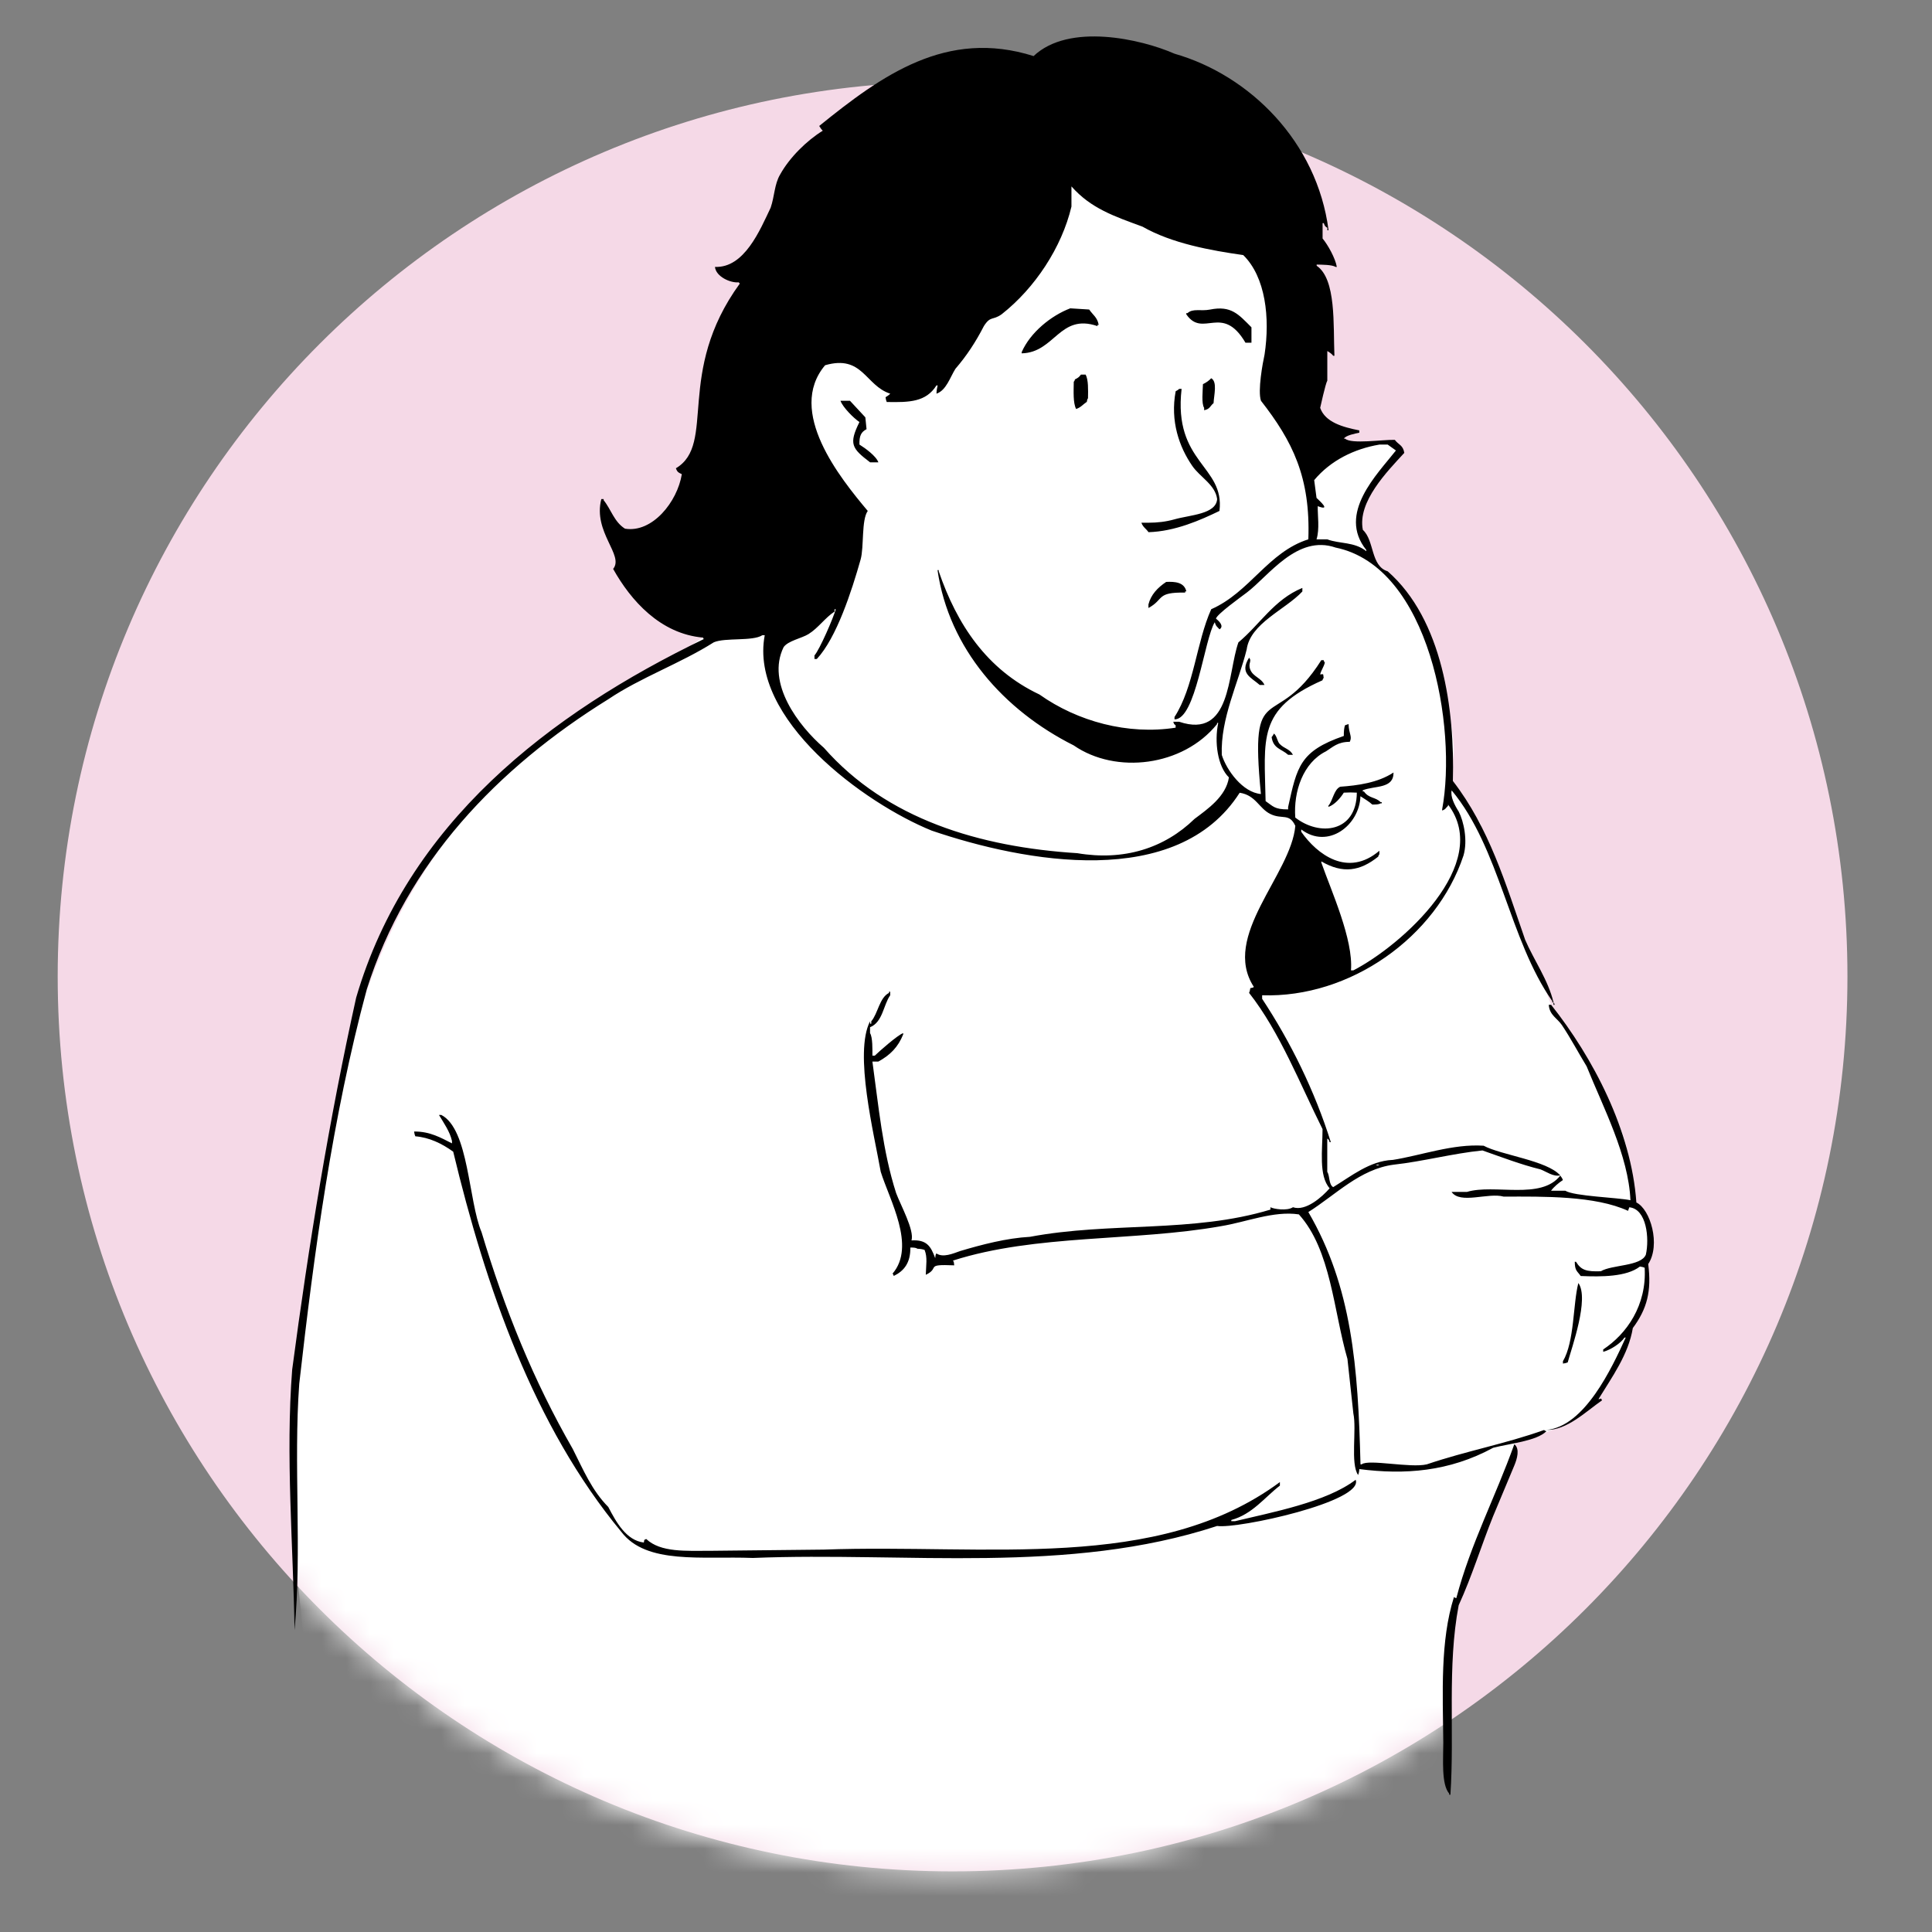
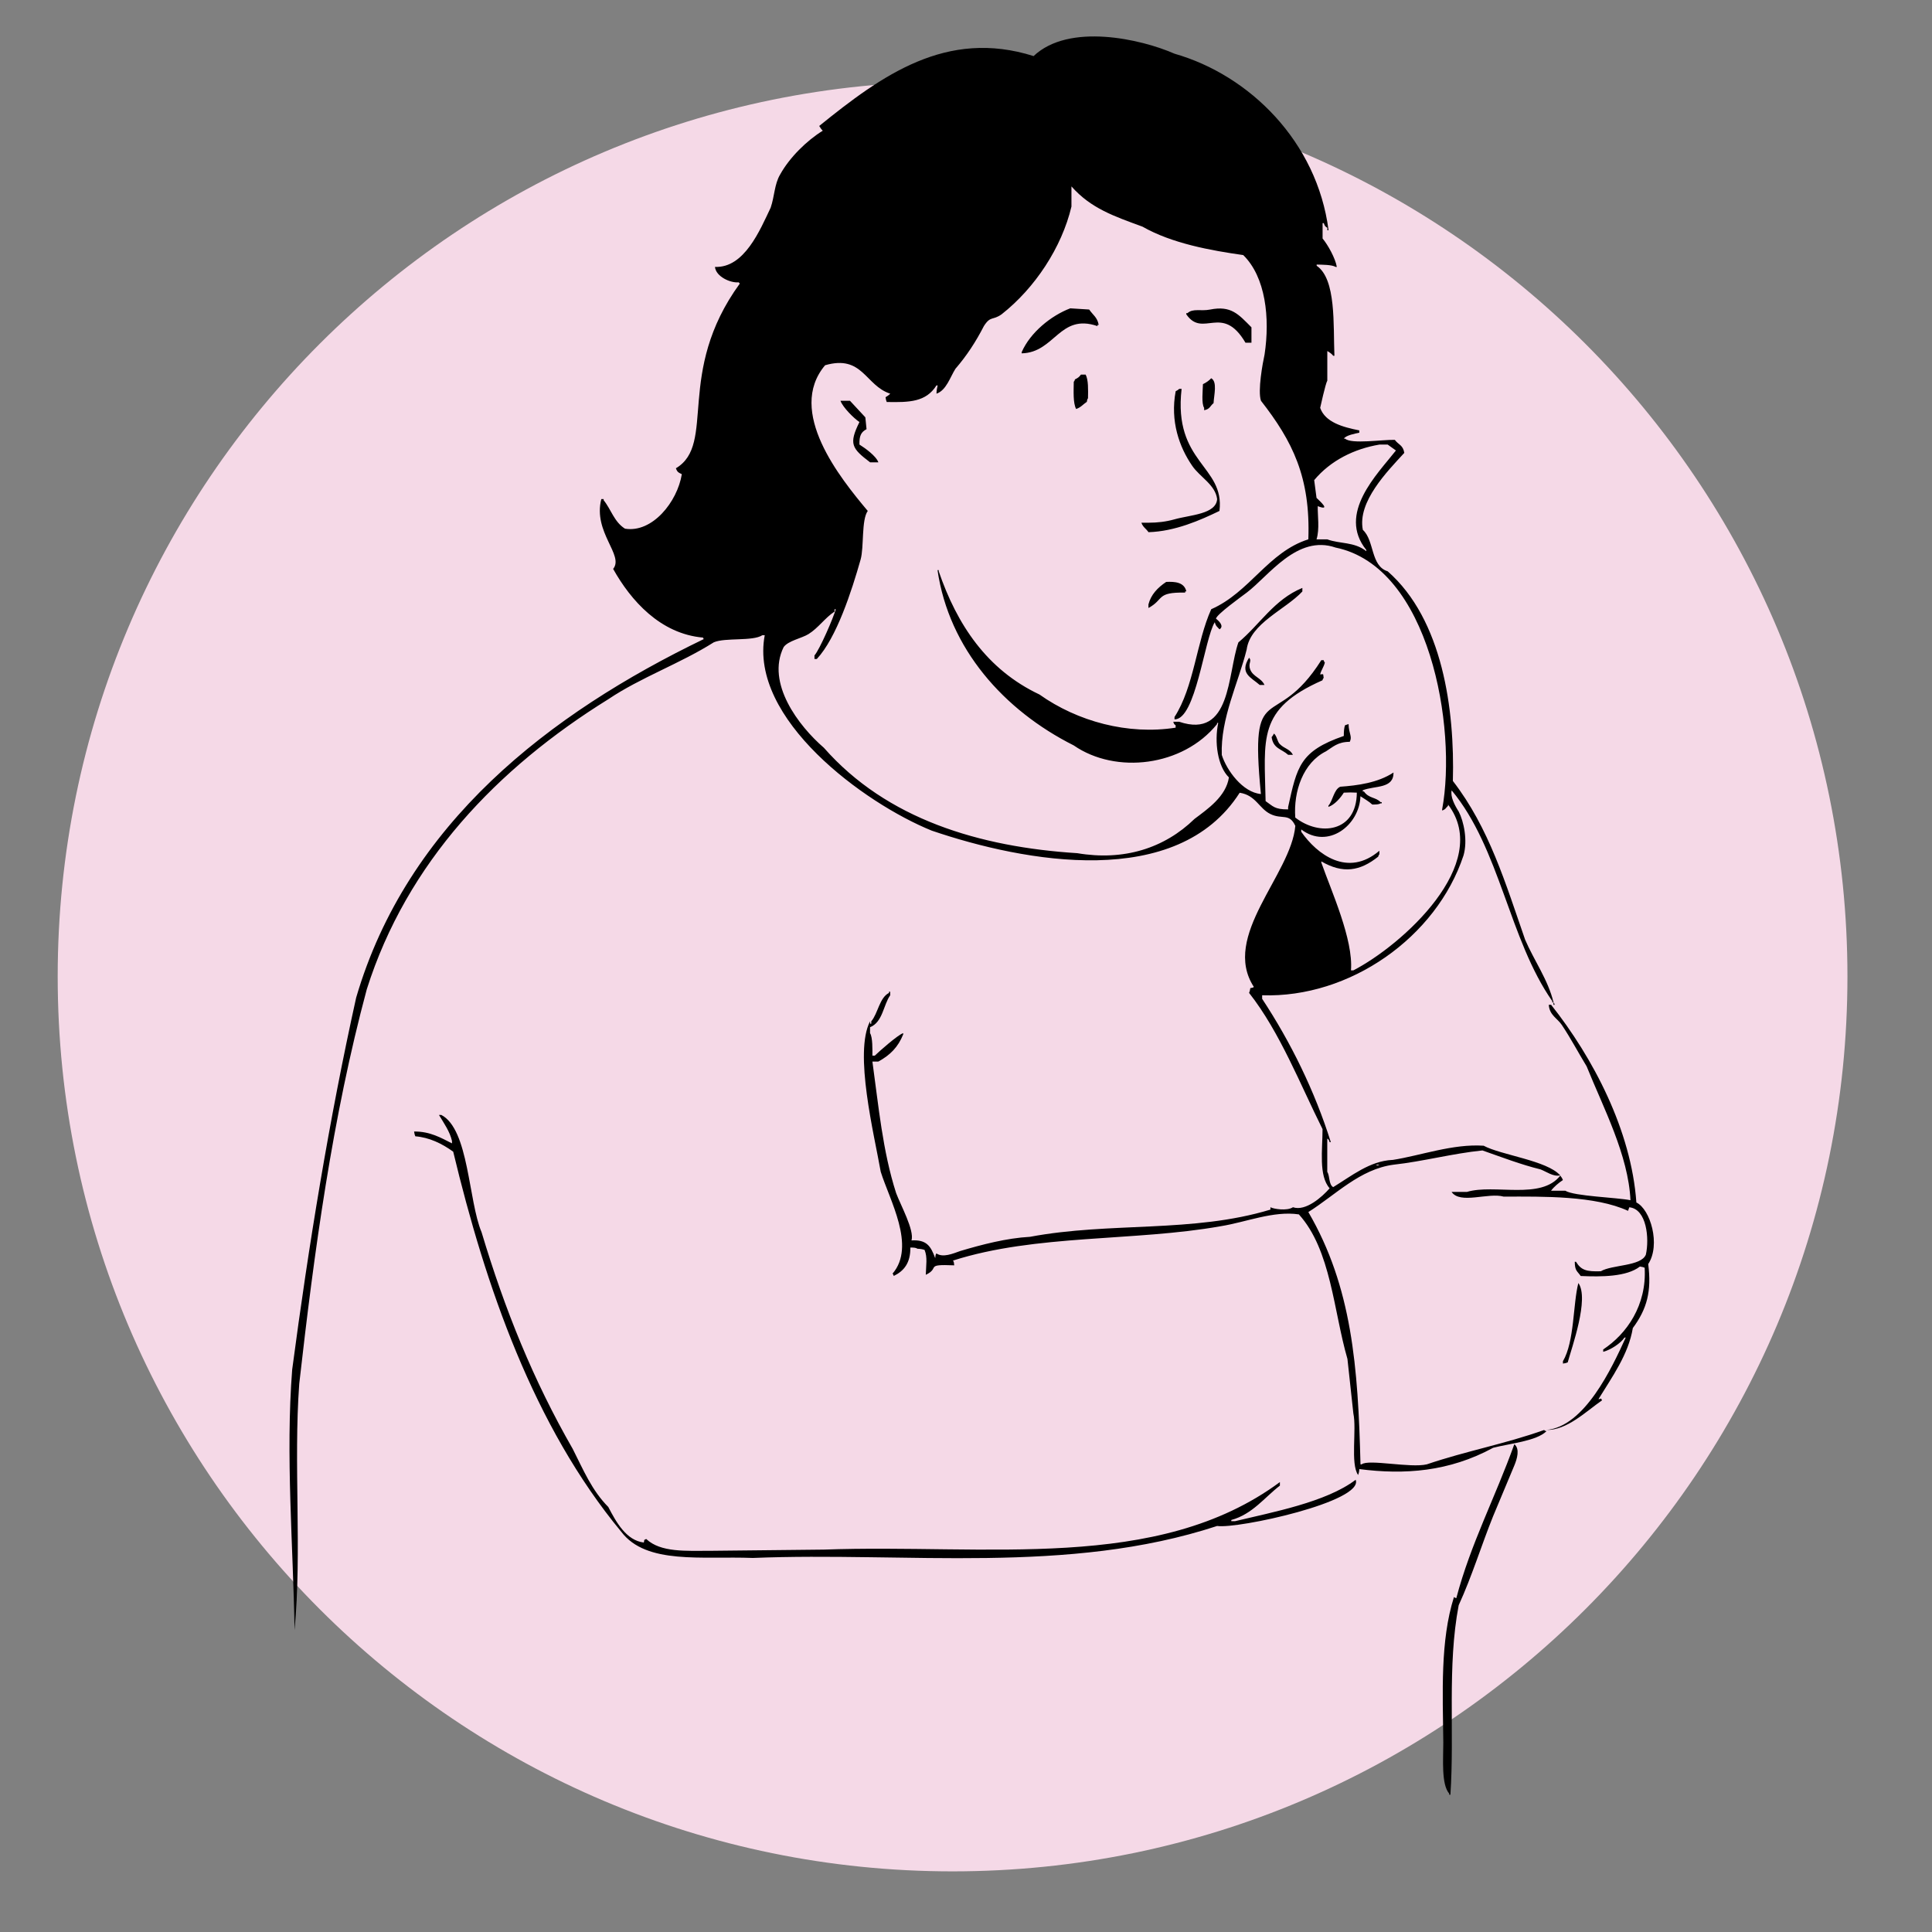
<svg xmlns="http://www.w3.org/2000/svg" width="81" height="81" viewBox="0 0 81 81" fill="none">
  <rect x="0" y="0" width="81" height="81" fill="#808080" stroke="none" />
  <path d="M39.937 78.458C60.657 78.458 77.455 61.66 77.455 40.94C77.455 20.219 60.657 3.422 39.937 3.422C19.216 3.422 2.419 20.219 2.419 40.94C2.419 61.66 19.216 78.458 39.937 78.458Z" fill="#F5D9E7" />
  <mask id="mask0_7605_13175" style="mask-type:luminance" maskUnits="userSpaceOnUse" x="2" y="3" width="76" height="76">
-     <path d="M39.937 78.458C60.657 78.458 77.455 61.66 77.455 40.94C77.455 20.219 60.657 3.422 39.937 3.422C19.216 3.422 2.419 20.219 2.419 40.94C2.419 61.66 19.216 78.458 39.937 78.458Z" fill="white" />
-   </mask>
+     </mask>
  <g mask="url(#mask0_7605_13175)">
    <path fill-rule="evenodd" clip-rule="evenodd" d="M68.457 55.681L66.68 58.941L65.88 59.567C65.706 59.679 65.033 59.977 64.837 60.043L63.56 60.466L61.268 66.829C61.111 66.901 60.97 68.511 60.815 68.585C60.502 68.813 61.009 74.892 60.669 75.056C60.334 75.312 43.265 91.088 33.171 91.088C23.178 91.088 14.141 81.907 12.897 70.247C12.567 67.159 12.172 63.83 12.149 59.869C12.133 56.826 13.473 51.407 13.777 48.807C15.176 36.865 20.74 31.549 28.302 27.576C28.679 27.379 29.095 26.922 29.481 26.732C31.036 25.965 31.698 26.674 33.512 26.051C33.994 23.314 31.554 25.989 33.022 24.416C32.095 23.276 31.506 21.581 31.506 19.686C31.506 16.253 33.436 13.471 35.816 13.471C36.119 13.471 36.416 13.518 36.701 13.604C37.609 7.785 41.358 3.422 45.846 3.422C51.014 3.422 55.202 9.201 55.202 16.33C55.202 17.626 55.062 18.875 54.805 20.054C54.902 19.974 55.001 19.897 55.099 19.825C55.538 19.5 55.983 19.192 56.438 18.901C56.724 18.719 56.892 18.7 57.212 18.637C57.533 18.573 58.29 18.493 58.527 18.752L58.519 19.215C57.831 19.933 57.08 20.917 56.96 21.98C56.912 22.405 57.283 23.026 57.445 23.418C57.55 23.666 58.27 23.925 58.283 24.201C59.189 25.189 59.953 26.773 60.423 28.567C60.595 29.218 60.815 30.079 60.899 30.754C61.059 32.052 60.811 31.627 60.789 32.938C60.955 33.354 62.046 34.239 62.117 34.689C62.807 36.749 63.26 37.909 64.103 39.75C64.399 40.397 65.031 42.126 65.13 42.433C65.294 42.941 65.6 42.926 66.12 43.806C66.95 45.206 68.632 47.772 68.356 49.971C68.257 50.765 68.638 49.799 69.167 51.823C69.235 52.078 69.084 52.473 69.05 52.917C69.003 53.535 69.039 54.243 68.916 54.756C68.828 55.123 68.599 55.06 68.615 55.332L68.455 55.681" fill="white" />
  </g>
  <path fill-rule="evenodd" clip-rule="evenodd" d="M65.41 49.279C65.41 49.279 65.415 49.285 65.417 49.288C65.421 49.285 65.425 49.281 65.429 49.277C65.423 49.277 65.415 49.277 65.41 49.279ZM58.376 48.63C57.423 48.677 56.666 49.301 55.894 49.771C55.702 49.656 55.761 49.314 55.646 49.126V47.735C55.726 47.802 55.704 47.765 55.745 47.884H55.795C55.118 45.732 54.111 43.688 52.916 41.876V41.727C56.588 41.85 60.222 39.297 61.358 35.867C61.542 35.233 61.367 34.435 61.16 34.031C60.987 33.758 60.8 33.402 60.862 33.137C62.891 35.576 63.265 39.379 65.082 41.976V42.027H65.132C64.908 41.083 64.306 40.253 63.941 39.395C63.127 37.055 62.436 34.711 60.912 32.742C60.994 29.753 60.485 25.975 58.18 23.953C57.455 23.726 57.632 22.665 57.138 22.215C56.903 21.04 58.161 19.765 58.876 18.987C58.822 18.655 58.633 18.651 58.478 18.441C57.96 18.428 56.655 18.631 56.394 18.39H56.343C56.425 18.251 56.819 18.176 56.989 18.142V18.044C56.3 17.909 55.558 17.704 55.349 17.1C55.349 17.1 55.575 16.069 55.648 15.959V14.717C55.743 14.775 55.829 14.827 55.896 14.916H55.946C55.894 13.63 56.028 11.701 55.202 11.142V11.092C55.403 11.097 55.847 11.095 55.996 11.19H56.047C55.983 10.819 55.672 10.267 55.45 9.999V9.354H55.5C55.547 9.486 55.549 9.482 55.65 9.553V9.652H55.7C55.221 5.943 52.392 3.153 49.244 2.252C47.845 1.637 44.817 0.945 43.334 2.351C39.679 1.195 36.962 3.166 34.346 5.281C34.389 5.354 34.436 5.423 34.495 5.48C33.824 5.893 33.102 6.603 32.707 7.317C32.465 7.727 32.476 8.225 32.31 8.708C31.862 9.648 31.206 11.243 29.975 11.19C30.014 11.599 30.63 11.873 30.969 11.836C31.014 11.89 30.965 11.839 31.019 11.886C28.293 15.632 30.048 18.614 28.338 19.632C28.395 19.795 28.444 19.811 28.586 19.88C28.397 21.044 27.348 22.351 26.203 22.165C25.746 21.88 25.617 21.348 25.309 20.973V20.923H25.21C24.854 22.321 26.178 23.276 25.706 23.852C26.445 25.173 27.681 26.577 29.481 26.732V26.782H29.531C23.019 29.921 17.07 34.525 14.932 41.827C13.803 46.92 12.938 52.22 12.25 57.419C11.968 61.023 12.295 64.83 12.349 68.343C12.664 65.018 12.3 61.378 12.546 58.014C13.171 52.488 13.934 46.845 15.377 41.478C17.058 36.164 20.849 32.201 25.507 29.313C26.866 28.399 28.513 27.823 29.927 26.929C30.41 26.722 31.558 26.896 31.963 26.631H32.062C31.398 30.142 36.237 33.68 39.064 34.825C42.961 36.151 49.356 37.34 51.974 33.236C52.657 33.342 52.783 33.896 53.264 34.129C53.759 34.37 54.051 34.073 54.307 34.625C54.128 36.678 51.183 39.246 52.569 41.378C52.515 41.415 52.522 41.41 52.42 41.428C52.403 41.542 52.397 41.551 52.369 41.628C53.667 43.278 54.52 45.488 55.448 47.338C55.448 48.201 55.279 49.294 55.746 49.82C55.433 50.18 54.741 50.797 54.208 50.614C53.956 50.78 53.388 50.685 53.264 50.614V50.713C50.007 51.701 46.546 51.222 43.183 51.854C42.204 51.907 41.147 52.184 40.254 52.451C39.957 52.556 39.534 52.74 39.26 52.55C39.219 52.608 39.221 52.634 39.209 52.749C39.021 52.231 38.838 51.968 38.215 52.005C38.344 51.582 37.757 50.525 37.57 50.019C37.002 48.252 36.834 46.359 36.576 44.507H36.824C37.322 44.235 37.656 43.897 37.867 43.366V43.315C37.658 43.375 36.856 44.082 36.675 44.259H36.576C36.576 44.011 36.591 43.494 36.477 43.315V43.067C37.009 42.858 37.035 42.133 37.322 41.727V41.577H37.272V41.628C36.871 41.827 36.809 42.491 36.528 42.819C36.543 42.987 36.476 42.957 36.477 42.819C35.795 44.14 36.649 47.556 36.925 49.126C37.287 50.299 38.415 52.242 37.421 53.397C37.46 53.447 37.44 53.41 37.471 53.495C37.897 53.288 38.176 52.951 38.167 52.304C38.303 52.304 38.395 52.306 38.465 52.354C38.607 52.36 38.678 52.375 38.764 52.404C38.891 52.72 38.825 53.037 38.814 53.447C39.433 53.154 38.743 52.997 40.006 53.05C39.995 52.934 39.996 52.91 39.955 52.85C43.42 51.74 47.577 52.052 51.178 51.41C52.237 51.241 53.397 50.754 54.456 50.914C55.806 52.406 55.909 54.967 56.492 56.973C56.575 57.734 56.658 58.497 56.74 59.258C56.886 59.929 56.608 61.372 56.94 61.84C56.968 61.76 56.981 61.721 56.99 61.592C58.891 61.837 60.755 61.702 62.602 60.699C63.286 60.52 64.42 60.419 64.836 60.004C64.75 59.972 64.787 59.994 64.737 59.953C63.111 60.535 61.479 60.83 59.821 61.393C59.135 61.559 57.371 61.163 57.089 61.393H57.039C56.938 57.305 56.683 53.956 54.853 50.816C55.995 50.098 57.013 49.016 58.428 48.83C59.655 48.695 60.899 48.36 62.152 48.233C62.954 48.513 63.765 48.826 64.586 49.027C64.845 49.126 65.121 49.344 65.412 49.279C64.869 48.656 62.93 48.427 62.203 48.035C60.912 47.947 59.568 48.447 58.38 48.632L58.376 48.63ZM57.831 18.638H58.178C58.294 18.721 58.41 18.804 58.525 18.887C57.744 19.882 56.054 21.531 57.283 23.058V23.108C56.772 22.706 56.177 22.81 55.644 22.612H55.196C55.333 22.176 55.237 21.605 55.247 21.221C55.816 21.438 55.351 21.023 55.196 20.874C55.163 20.626 55.131 20.378 55.098 20.13C55.786 19.302 56.787 18.816 57.83 18.64L57.831 18.638ZM54.305 34.279C54.225 33.178 54.633 31.976 55.596 31.498C55.89 31.314 56.084 31.103 56.589 31.101C56.705 30.872 56.55 30.773 56.539 30.357L56.39 30.407C56.351 30.517 56.338 30.678 56.34 30.855C54.495 31.492 54.38 32.142 54.005 33.835V33.934C53.429 33.939 53.369 33.796 53.061 33.587C53.015 30.97 52.694 29.734 55.444 28.522C55.476 28.436 55.454 28.473 55.495 28.423C55.465 28.214 55.504 28.274 55.346 28.274C55.401 28.076 55.495 27.977 55.545 27.778C55.504 27.727 55.526 27.765 55.495 27.679H55.396C53.429 30.786 52.377 28.3 52.864 33.29C52.101 33.223 51.426 32.294 51.224 31.651C51.165 30.122 51.918 28.637 52.267 27.231C52.418 26.129 53.884 25.566 54.602 24.798V24.649C53.417 25.135 52.822 26.183 51.92 26.933C51.456 28.259 51.623 30.997 49.438 30.26H49.19C49.233 30.377 49.209 30.342 49.289 30.409V30.508C47.293 30.821 45.179 30.251 43.579 29.117C41.367 28.073 40.118 26.174 39.357 23.953V23.903H39.306C39.784 27.189 42.081 29.777 45.017 31.252C46.784 32.473 49.594 32.134 51.025 30.359V30.308H51.075C50.906 31.112 51.049 32.134 51.523 32.593C51.403 33.393 50.624 33.924 50.083 34.331C48.811 35.569 47.112 36.1 45.167 35.77C41.067 35.511 37.175 34.346 34.542 31.351C33.483 30.437 32.112 28.639 32.854 27.131C33.043 26.862 33.611 26.762 33.897 26.584C34.311 26.327 34.592 25.898 34.989 25.641V25.542H35.04C34.939 25.911 34.365 27.23 34.147 27.48V27.629H34.245C35.072 26.743 35.707 24.783 36.082 23.457C36.228 22.941 36.11 21.797 36.381 21.421C35.224 20.043 32.964 17.249 34.592 15.313C36.172 14.857 36.276 16.169 37.324 16.505C37.268 16.565 37.197 16.611 37.127 16.654C37.143 16.768 37.149 16.777 37.177 16.854C38.126 16.872 38.822 16.858 39.262 16.158H39.312C39.286 16.281 39.267 16.341 39.262 16.505C39.674 16.367 39.838 15.806 40.056 15.463C40.532 14.911 40.912 14.329 41.248 13.674C41.529 13.23 41.611 13.447 41.992 13.178C43.39 12.08 44.515 10.374 44.921 8.66V7.815C45.736 8.74 46.713 9.066 47.901 9.503C49.134 10.208 50.771 10.502 52.123 10.694C53.063 11.614 53.25 13.329 53.017 14.866C52.942 15.205 52.722 16.386 52.867 16.803C54.188 18.497 54.947 20.003 54.853 22.612C53.167 23.144 52.399 24.831 50.781 25.542C50.161 26.918 50.059 28.796 49.242 30.06V30.159C50.135 30.178 50.49 26.795 50.93 26.087C50.98 26.264 51.029 26.273 51.129 26.385C51.334 26.251 51.105 26.036 50.98 25.937C51.014 25.755 52.004 25.046 52.27 24.845C53.192 24.149 54.38 22.4 55.995 22.957C59.948 23.768 61.095 30.519 60.463 33.932V33.982C60.617 33.926 60.61 33.878 60.711 33.782V33.732C62.592 36.209 58.779 39.63 56.739 40.684H56.64C56.744 39.388 55.819 37.368 55.398 36.166V36.115C56.302 36.639 57.017 36.526 57.781 35.916C57.813 35.83 57.79 35.867 57.831 35.817V35.668C56.507 36.798 55.222 35.826 54.555 34.873V34.775C55.674 35.625 56.998 34.603 57.037 33.383C57.184 33.48 57.403 33.607 57.533 33.73C57.678 33.73 57.803 33.732 57.88 33.68H57.93V33.63H57.88C57.68 33.415 57.388 33.48 57.184 33.182H57.134V33.132C57.643 32.93 58.432 33.081 58.424 32.388C57.766 32.822 56.912 32.932 56.19 32.984C55.922 33.1 55.879 33.572 55.694 33.779V33.829C55.955 33.743 56.205 33.449 56.34 33.232C56.614 33.223 56.63 33.219 56.886 33.232C56.871 34.911 55.312 35.066 54.303 34.275L54.305 34.279ZM57.682 48.83H57.831C57.746 48.874 57.768 48.873 57.682 48.83ZM68.606 50.418C68.394 47.388 66.781 44.334 65.031 42.126H64.933C64.962 42.564 65.291 42.689 65.479 42.97C65.852 43.526 66.176 44.142 66.521 44.708C67.226 46.456 68.269 48.423 68.358 50.32C67.802 50.204 65.999 50.154 65.626 49.922H65.029C65.139 49.764 65.363 49.579 65.525 49.475C65.503 49.41 65.464 49.346 65.415 49.288C64.608 50.323 62.657 49.626 61.503 49.971H60.858C61.218 50.502 62.396 49.986 63.044 50.169C64.729 50.163 66.881 50.131 68.257 50.765C68.274 50.715 68.291 50.666 68.308 50.616C69.041 50.683 69.156 51.934 69.003 52.602C68.804 53.094 67.581 53.02 67.116 53.298C66.51 53.318 66.29 53.253 66.074 52.9H66.023C66.025 53.285 66.128 53.288 66.272 53.497C67.141 53.535 68.198 53.533 68.754 53.1C68.867 53.117 68.877 53.122 68.953 53.15C69.046 54.722 68.201 55.925 67.215 56.576V56.675C67.53 56.593 67.944 56.322 68.108 56.078H68.159C67.581 57.35 66.434 59.813 64.832 59.951C65.693 59.972 66.499 59.172 67.167 58.709C67.085 58.575 67.174 58.659 67.017 58.659C67.581 57.736 68.272 56.794 68.457 55.679C69.054 54.877 69.248 54.129 69.102 52.997C69.632 52.19 69.194 50.698 68.606 50.415V50.418ZM52.22 14.368H52.468V13.723C51.925 13.178 51.618 12.8 50.73 12.979C50.344 13.055 50.014 12.919 49.787 13.128H49.736V13.178C50.436 14.197 51.239 12.703 52.218 14.37L52.22 14.368ZM44.871 12.927C44.06 13.236 43.193 13.943 42.835 14.763V14.814C44.228 14.784 44.42 13.124 46.012 13.672V13.622H46.063C46.01 13.303 45.811 13.197 45.665 12.977C45.401 12.96 45.136 12.943 44.871 12.927ZM45.317 15.707C45.244 15.811 45.188 15.847 45.069 15.906C45.037 15.992 45.059 15.955 45.018 16.005C45.013 16.404 44.985 16.897 45.117 17.147C45.322 17.079 45.404 16.953 45.565 16.848C45.585 16.746 45.578 16.753 45.615 16.699C45.621 16.335 45.634 15.929 45.516 15.705H45.317V15.707ZM50.879 16.9C50.896 16.561 51.047 16.005 50.781 15.858C50.685 15.961 50.566 16.043 50.434 16.106C50.428 16.382 50.365 16.917 50.484 17.1V17.199C50.738 17.148 50.723 17.027 50.881 16.9H50.879ZM51.127 21.419C51.355 19.519 49.182 19.42 49.539 16.304H49.44C49.393 16.349 49.354 16.371 49.291 16.402C49.054 17.661 49.445 18.748 49.986 19.532C50.303 19.998 50.954 20.324 51.029 20.923C50.987 21.562 49.904 21.585 49.235 21.775C48.884 21.874 48.52 21.915 48.157 21.915H47.853C47.92 22.105 48.049 22.161 48.151 22.312C49.266 22.279 50.325 21.809 51.131 21.419H51.127ZM36.032 18.638C36.024 18.271 36.099 18.116 36.33 17.993C36.313 17.827 36.297 17.661 36.28 17.497C36.065 17.266 35.849 17.033 35.635 16.802H35.237C35.336 17.081 35.797 17.535 36.032 17.695C35.579 18.614 35.709 18.797 36.479 19.383H36.826C36.731 19.114 36.261 18.782 36.032 18.638ZM49.688 24.845V24.794H49.738C49.649 24.406 49.257 24.38 48.893 24.397C48.535 24.636 48.252 24.932 48.149 25.34V25.49C48.822 25.13 48.457 24.822 49.688 24.845ZM52.418 28.073C52.313 27.8 52.504 27.716 52.367 27.576C51.953 28.237 52.455 28.401 52.815 28.718H53.015C52.877 28.416 52.535 28.375 52.418 28.073ZM53.66 31.202C53.541 31.078 53.544 30.868 53.412 30.754C53.378 30.816 53.358 30.857 53.313 30.903C53.384 31.392 53.723 31.392 54.008 31.647H54.208C54.072 31.394 53.846 31.39 53.662 31.2L53.66 31.202ZM65.181 42.126C65.149 42.04 65.171 42.077 65.13 42.027V42.126H65.181ZM51.773 63.776H51.623V63.726C52.511 63.485 53.024 62.771 53.66 62.286V62.137C48.515 65.941 41.346 64.721 34.542 64.968C32.97 64.984 31.396 65.001 29.824 65.018C28.75 65.018 27.7 65.094 27.092 64.522C26.969 64.595 27.034 64.509 26.993 64.671C26.256 64.587 25.829 63.809 25.503 63.181C24.813 62.484 24.468 61.648 24.013 60.748C22.357 57.866 21.162 54.903 20.19 51.66C19.635 50.346 19.661 47.347 18.503 46.745H18.404C18.613 47.092 18.864 47.448 18.95 47.837V47.936C18.497 47.711 18.037 47.431 17.361 47.44C17.378 47.554 17.384 47.563 17.412 47.64C17.992 47.685 18.531 47.944 19.001 48.285C20.358 53.934 22.37 59.785 26.051 64.225C27.099 65.605 29.427 65.236 31.564 65.318C38.012 65.057 44.776 66.031 51.029 63.977C51.903 64.106 57.194 62.952 56.837 62.04C55.601 62.982 53.326 63.403 51.773 63.778V63.776ZM66.173 53.794C65.945 54.672 66.014 56.242 65.527 57.07V57.169C65.641 57.152 65.65 57.147 65.727 57.119C65.897 56.496 66.639 54.443 66.174 53.792L66.173 53.794ZM61.057 67.004C60.972 66.972 61.009 66.995 60.959 66.954C60.377 68.796 60.489 70.967 60.511 73.061C60.511 73.743 60.422 74.817 60.759 75.196V75.246H60.809C60.985 72.63 60.668 69.859 61.156 67.3C61.712 66.09 62.113 64.774 62.596 63.576L63.489 61.441C63.605 61.163 63.73 60.742 63.489 60.548C62.693 62.773 61.66 64.716 61.056 67.004H61.057Z" fill="black" />
</svg>